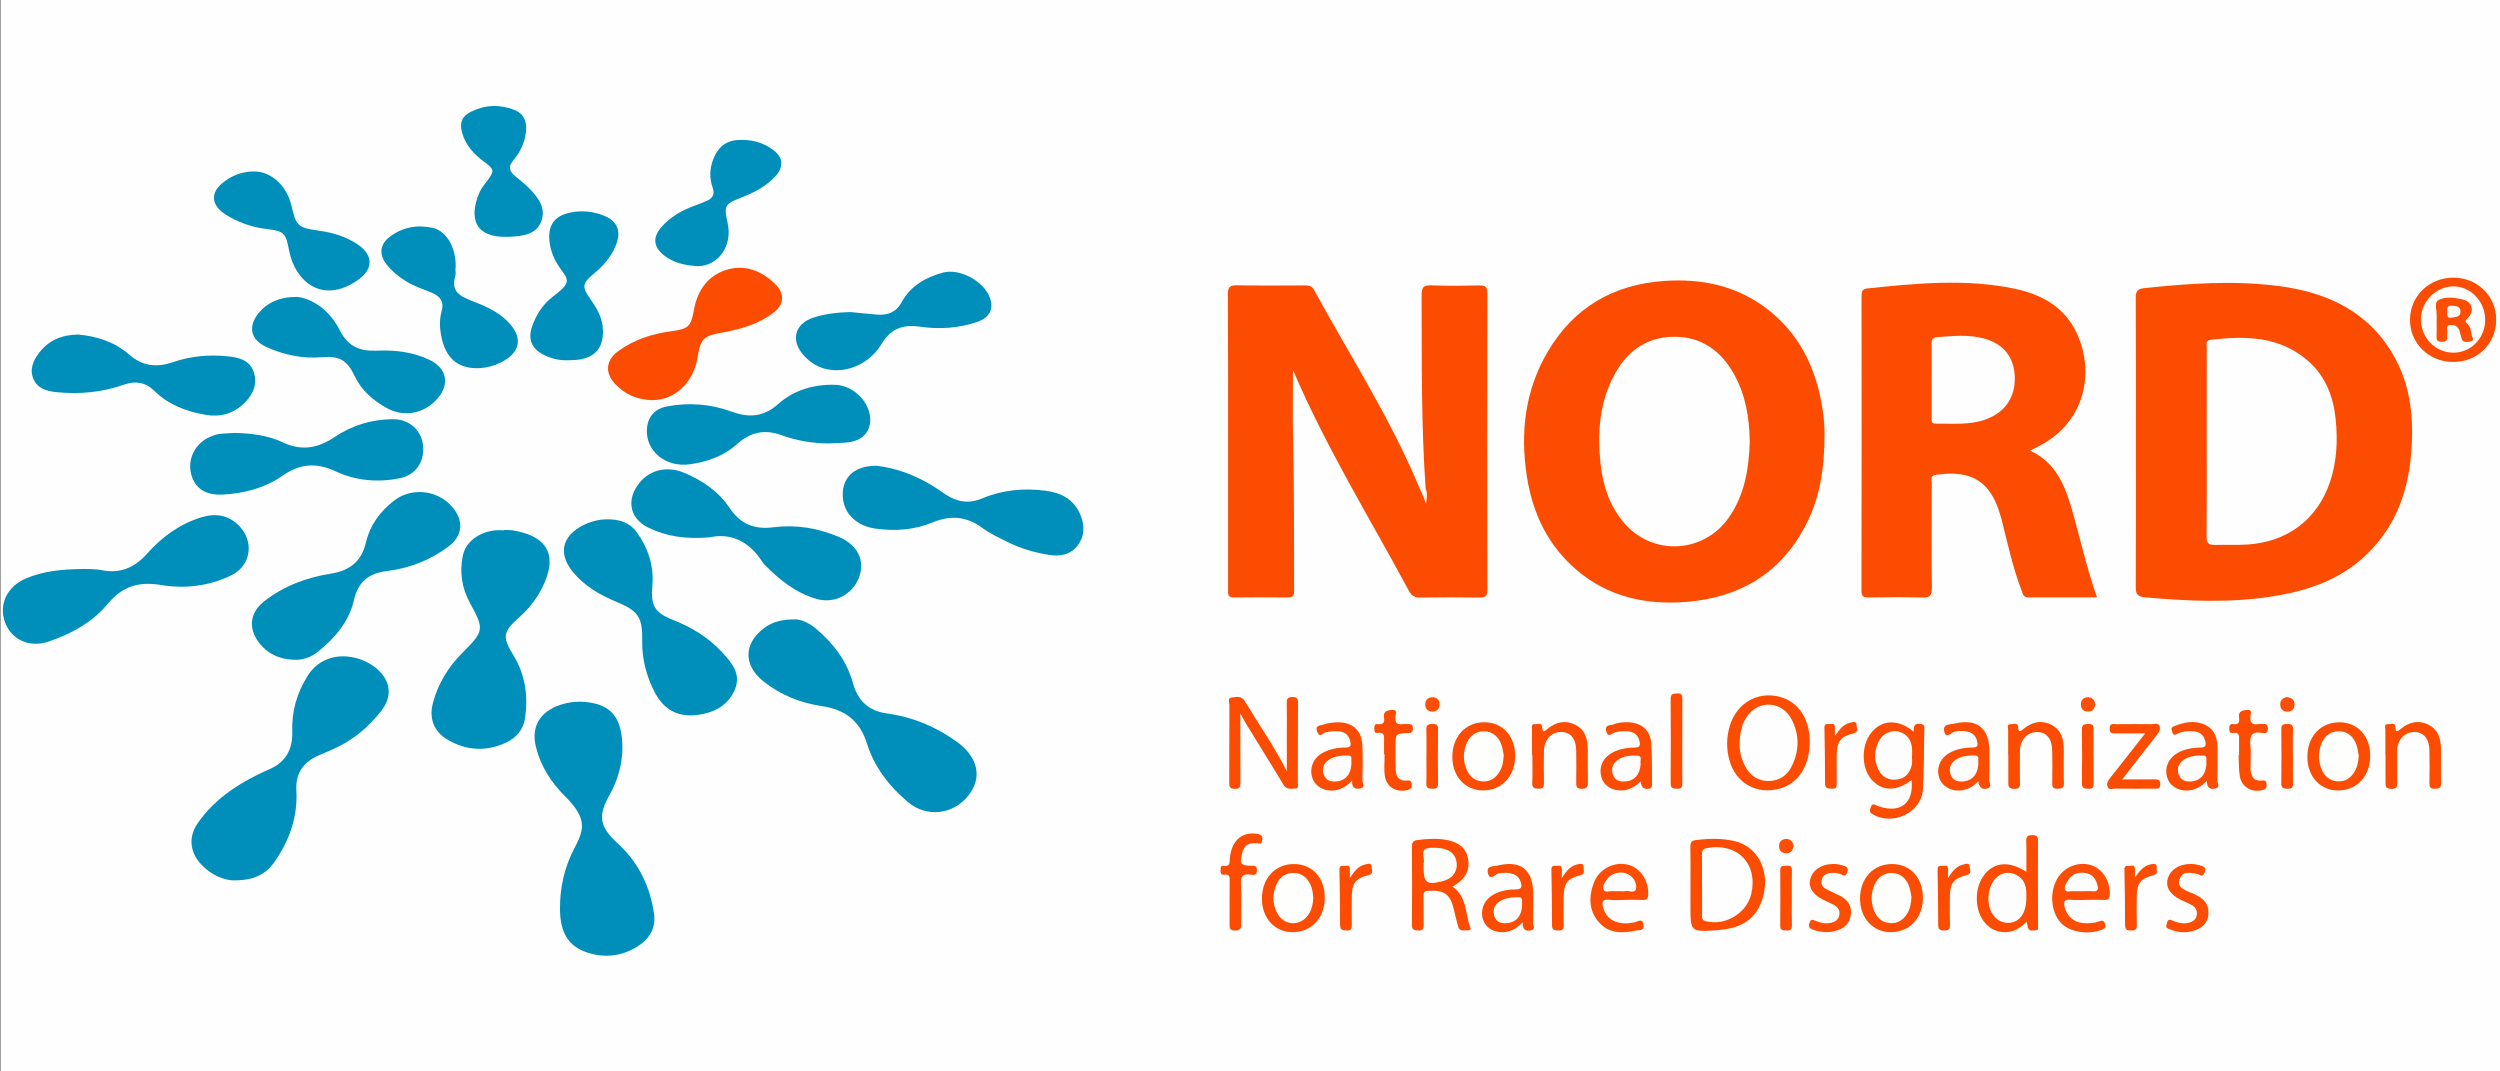
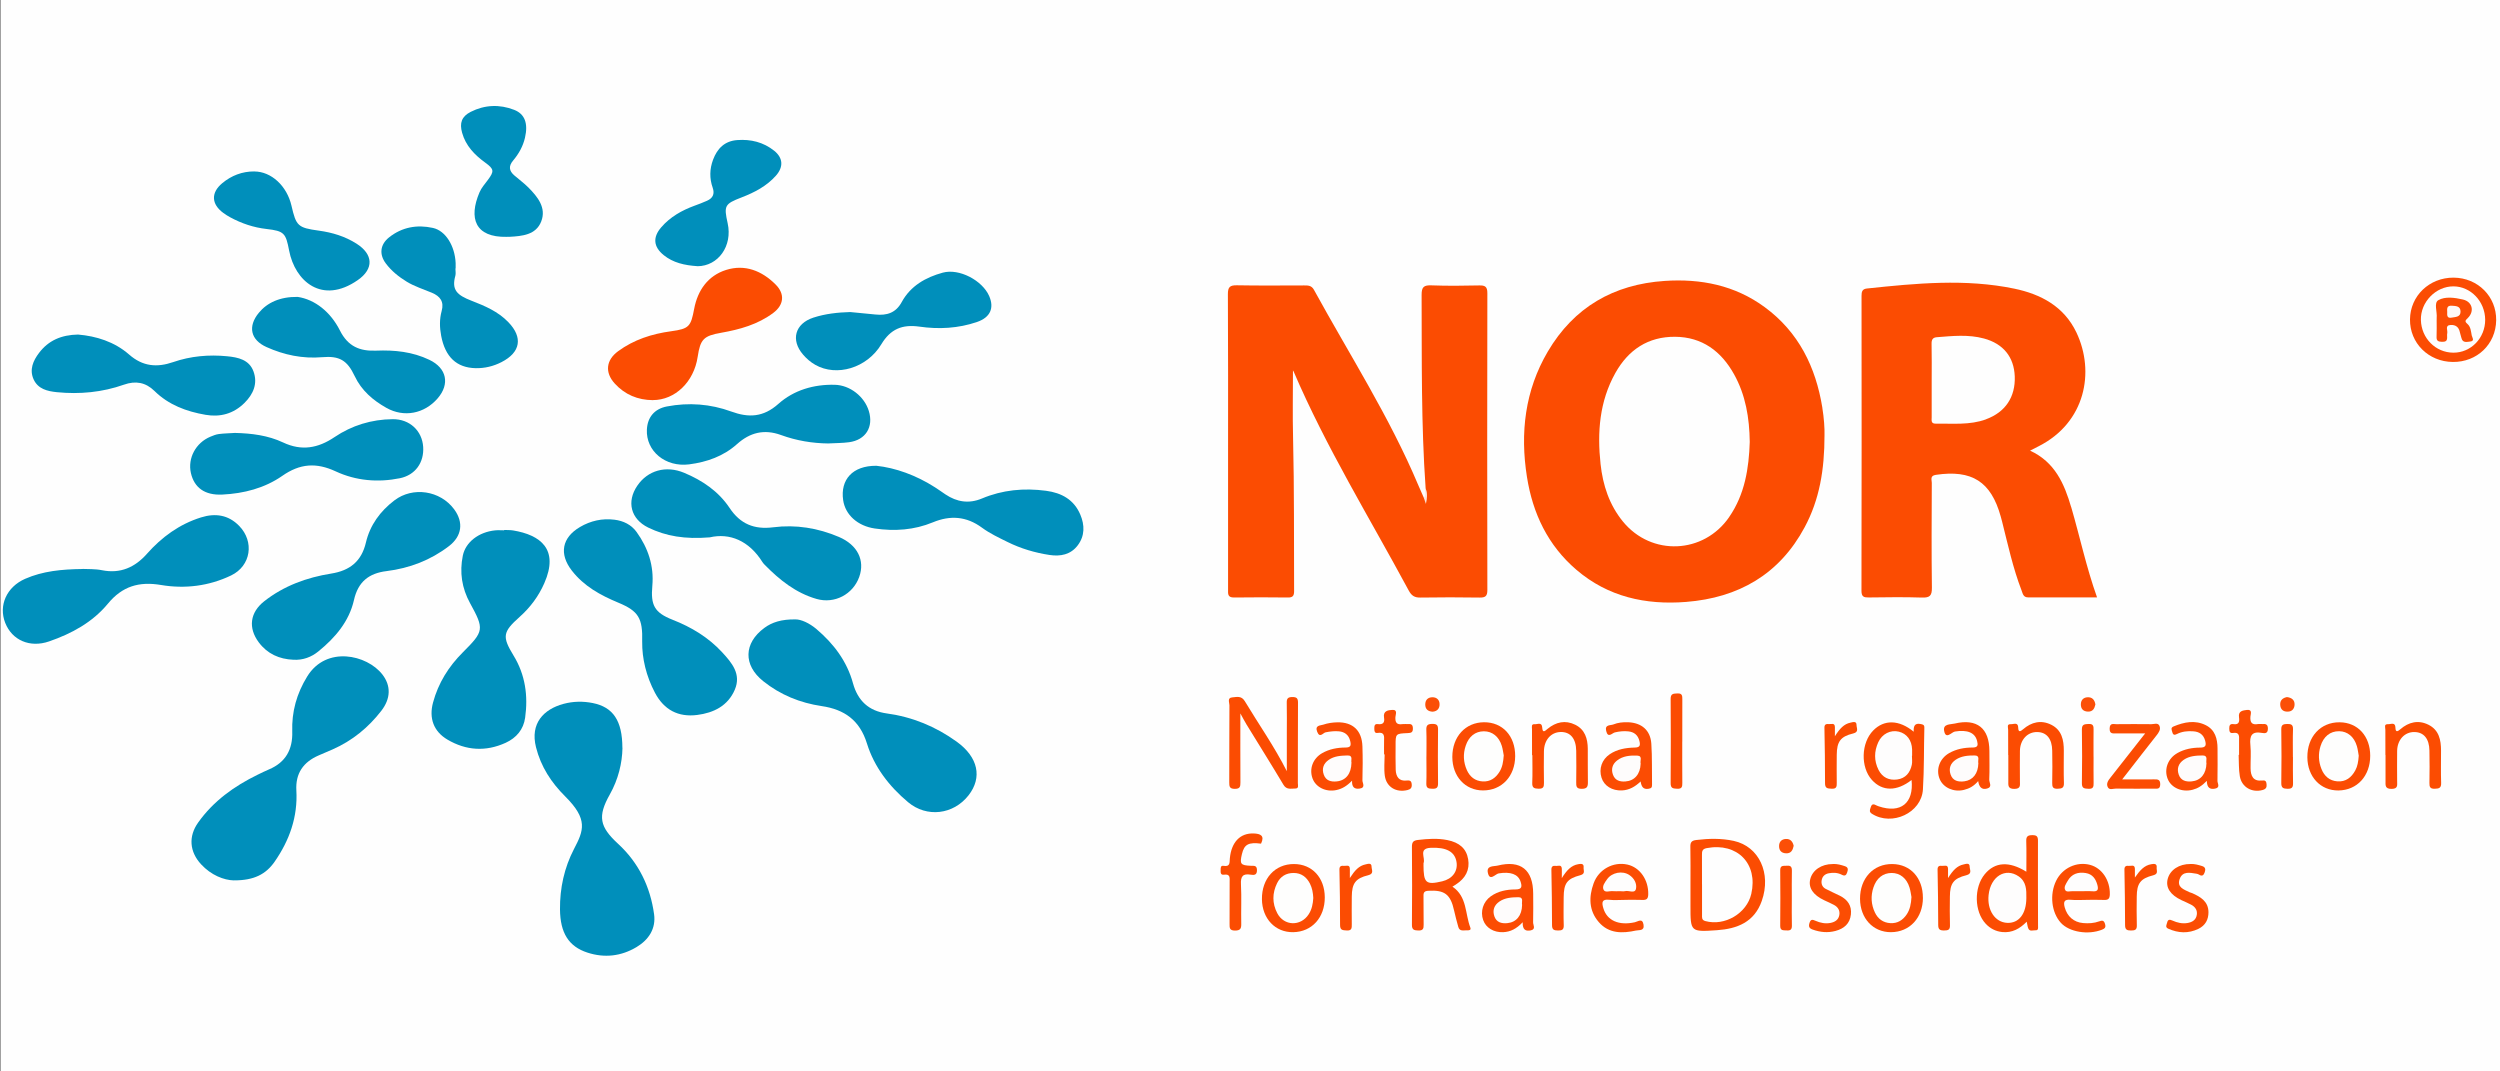
<svg xmlns="http://www.w3.org/2000/svg" width="700" height="300" viewBox="0 0 700 300">
  <rect x="0" y="0" width="700" height="300" fill="#333333" stroke="none" />
  <defs>
    <style>
      .c {
        fill: #fefefd;
      }

      .c, .d, .e, .f, .g, .h, .i, .j, .k, .l, .m, .n {
        stroke-width: 0px;
      }

      .d {
        fill: #fefdfd;
      }

      .e {
        fill: #008fbb;
      }

      .f {
        fill: #fb4c02;
      }

      .g {
        fill: #fb4d04;
      }

      .h {
        fill: #fefcfc;
      }

      .i {
        fill: #fef9f7;
      }

      .j {
        fill: #fb4f07;
      }

      .k {
        fill: #fb4d03;
      }

      .l {
        fill: #fee5da;
      }

      .m {
        fill: #fb4c03;
      }

      .n {
        fill: #fefefe;
      }
    </style>
  </defs>
  <g id="a" data-name="WHITE">
    <rect class="n" x=".13" y="-.78" width="699.95" height="300.76" />
  </g>
  <g id="b" data-name="NORD">
    <g>
      <path class="f" d="M399.18,136.8c-1.28-18.05-1.05-36.12-1.13-54.19-.01-2.27.61-2.79,2.77-2.71,4.44.17,8.88.12,13.32.02,1.67-.04,2.33.33,2.32,2.17-.06,27.71-.05,55.42,0,83.13,0,1.67-.53,2.12-2.14,2.1-5.53-.08-11.06-.1-16.59,0-1.66.03-2.5-.52-3.29-1.98-10.97-20.36-23.13-40.1-32.27-61.42-.09-.2-.31-.34-.14-.16,0,6.09-.13,12.48.03,18.86.34,14.31.23,28.62.29,42.93,0,1.29-.4,1.77-1.72,1.75-5.03-.05-10.06-.08-15.09,0-1.89.03-1.68-1.1-1.68-2.29,0-12.31,0-24.61,0-36.92,0-15.24.04-30.47-.05-45.71-.01-2,.55-2.53,2.52-2.5,6.28.12,12.57.05,18.86.04,1.12,0,2.05.01,2.72,1.23,9.95,18.16,21.2,35.64,29.26,54.81.48,1.15,1.01,2.29,1.51,3.43.39.38.96.72.59,1.17-.02-1.12.3-2.44-.09-3.78Z" />
-       <path class="f" d="M670.63,100.31c-6.87-12.63-18.32-18.26-32.01-20.14-12.78-1.75-25.55-.83-38.3.52-1.79.19-2.32.86-2.31,2.68.08,13.55.04,27.11.04,40.66,0,13.39.04,26.77-.04,40.16-.01,1.99.27,2.86,2.61,3.07,11.79,1.04,23.56,1.6,35.31-.21,9.29-1.43,18.11-4.21,25.35-10.53,8.96-7.82,12.93-18.08,13.86-29.64.74-9.2,0-18.27-4.51-26.57ZM652.41,134.91c-3.47,10.4-11.78,16.78-23.03,17.55-3.08.21-6.2.03-9.29.12-1.72.05-2.26-.58-2.24-2.34.09-8.87.04-17.73.04-26.6s0-17.57.01-26.35c0-.9-.44-1.99,1.22-2.17,9.78-1.1,19.29-1,27.25,6.03,4.84,4.28,6.97,9.96,7.61,16.16.62,5.93.35,11.87-1.56,17.61Z" />
      <path class="f" d="M510.26,114.16c-1.85-11.4-6.63-21.17-16.14-28.16-8.35-6.14-17.91-8.02-28.04-7.34-14.27.96-25.39,7.38-32.69,19.77-6.42,10.91-7.79,22.8-5.84,35.13,1.62,10.21,5.85,19.14,13.84,25.98,8.86,7.59,19.38,9.89,30.7,9,14.69-1.16,26.15-7.71,33.23-20.94,4.12-7.69,5.55-16.04,5.54-25.72.06-1.91-.14-4.82-.61-7.72ZM484.17,144.78c-7.14,10.36-21.74,11.01-29.72,1.29-3.84-4.68-5.65-10.21-6.29-16.11-.96-8.87-.33-17.54,4.15-25.54,3.65-6.5,9.17-10.17,16.7-10.12,7.57.05,12.91,4.02,16.51,10.47,3.26,5.84,4.32,12.22,4.41,18.98-.24,7.36-1.36,14.64-5.77,21.03Z" />
      <path class="f" d="M579.93,142.02c-1.92-6.56-4.54-12.63-11.51-15.84.97-.49,1.68-.86,2.4-1.23,13.1-6.62,15.82-20.84,10.57-31.87-3.47-7.28-9.94-10.71-17.39-12.26-13.72-2.84-27.5-1.49-41.25-.04-1.33.14-1.52.9-1.52,2.06.03,27.53.04,55.07-.02,82.6,0,1.71.72,1.87,2.09,1.85,4.94-.06,9.89-.14,14.83.03,2.19.07,2.83-.5,2.8-2.75-.13-9.79-.07-19.58-.03-29.37,0-.84-.58-1.99,1.13-2.24,10.09-1.5,15.44,1.88,18.16,11.62.13.48.27.96.39,1.44,1.63,6.47,3.04,13.01,5.44,19.26.35.9.46,2,1.86,1.99,6.35-.02,12.71,0,19.29,0-3.01-8.45-4.8-16.94-7.23-25.26ZM556.12,117.4c-4.61,1.7-9.42,1.15-14.17,1.22-1.35.02-1.08-1.01-1.08-1.79-.02-3.43,0-6.86,0-10.29,0-3.43.05-6.86-.03-10.29-.02-1.14.31-1.73,1.46-1.83,4.42-.35,8.84-.82,13.2.36,5.44,1.47,8.43,5.2,8.63,10.62.21,5.76-2.63,10-8.01,11.98Z" />
      <path class="e" d="M174.29,209.4c-.07,4.23-1.15,8.8-3.55,13.06-3.46,6.15-2.86,9.03,2.34,13.82,5.76,5.31,9,12.02,10.06,19.68.56,4.01-1.46,7.16-4.89,9.21-4.32,2.59-8.98,3.12-13.77,1.56-5.22-1.7-7.63-5.47-7.68-12.13-.05-5.93,1.19-11.64,3.94-16.92,2.69-5.14,3.98-8.25-2.47-14.67-3.93-3.92-6.81-8.31-8.19-13.79-1.68-6.69,2.16-10.63,7.68-12.13,2.74-.74,5.48-.78,8.2-.24,5.71,1.14,8.29,4.93,8.31,12.55Z" />
      <path class="e" d="M65.48,246.51c-2.79-.07-6.37-1.45-9.19-4.52-3.23-3.52-3.57-7.8-.8-11.69,4.27-6.01,10.09-10.18,16.65-13.38,1.05-.51,2.1-1.03,3.18-1.49,4.69-1.97,6.66-5.63,6.51-10.55-.18-5.59,1.23-10.67,4.19-15.47,5.35-8.69,16.75-6.09,21.05-.55,2.43,3.13,2.36,6.72-.29,10.15-3.64,4.71-8.14,8.39-13.62,10.81-1.3.57-2.61,1.12-3.92,1.69-4.31,1.86-6.53,5.03-6.26,9.81.42,7.41-1.93,13.99-6.11,19.99-2.42,3.47-5.77,5.23-11.36,5.19Z" />
      <path class="e" d="M141.15,148.39c.84.04,1.69,0,2.51.13,7.66,1.27,12.94,5.24,8.75,14.77-1.61,3.66-3.92,6.77-6.9,9.43-4.76,4.25-4.96,5.5-1.7,10.86,3.29,5.39,4.08,11.26,3.23,17.37-.45,3.29-2.45,5.66-5.45,7.03-5.57,2.55-11.09,2.19-16.32-.9-3.87-2.29-5.2-5.99-4.02-10.37,1.47-5.46,4.36-10.08,8.35-14.06,5.93-5.92,6.02-6.47,2.02-13.76-2.31-4.21-2.98-8.64-2.03-13.32.77-3.74,4.41-6.6,9.06-7.07.83-.08,1.67-.01,2.51-.01,0-.04,0-.07,0-.11Z" />
      <path class="e" d="M222.71,173.43c1.56-.03,3.9,1.01,5.93,2.74,4.81,4.1,8.51,8.97,10.2,15.16,1.34,4.86,4.4,7.74,9.45,8.43,7.19.98,13.7,3.67,19.57,7.9,6.02,4.33,7.25,10.02,3.33,15.03-4.23,5.41-11.68,6.32-16.93,1.92-5.3-4.44-9.48-9.86-11.52-16.44-2.01-6.5-6.31-9.52-12.64-10.46-6.08-.9-11.6-3.14-16.42-7-5.6-4.48-5.46-10.62.33-14.89,2.15-1.59,4.81-2.44,8.69-2.39Z" />
      <path class="e" d="M179.81,179.71c.18-6.61-1-8.6-6.68-10.96-5.02-2.09-9.64-4.61-13.04-9.01-3.59-4.65-2.76-9.2,2.31-12.18,2.99-1.75,6.22-2.47,9.65-2.04,2.5.31,4.71,1.38,6.2,3.45,3.23,4.48,4.9,9.49,4.4,15.06-.48,5.39.55,7.49,5.64,9.49,5.31,2.08,10.06,4.94,13.93,9.14,2.71,2.94,5.39,6.09,3.52,10.46-1.93,4.52-5.91,6.48-10.53,7.07-5.29.67-9.27-1.41-11.81-6.19-2.48-4.69-3.64-9.66-3.59-14.28Z" />
      <path class="e" d="M23.14,159.3c1.4.08,3.46-.04,5.41.36,5.17,1.04,9.24-.82,12.55-4.55,4.2-4.74,9.13-8.34,15.2-10.24,3.97-1.24,7.63-.73,10.65,2.36,4.33,4.42,3.34,11.2-2.23,13.89-6.2,2.98-12.93,3.81-19.62,2.68-6.17-1.05-10.86.35-14.88,5.22-4.31,5.22-10.16,8.4-16.49,10.58-5.39,1.86-10.37-.36-12.27-5.2-1.91-4.87.38-10.06,5.6-12.34,4.92-2.15,10.16-2.67,16.08-2.74Z" />
      <path class="e" d="M82.16,184.73c-3.97-.16-7.31-1.66-9.71-4.88-3.01-4.04-2.46-8.35,1.51-11.48,5.51-4.34,11.94-6.68,18.78-7.77,5.22-.83,8.48-3.43,9.71-8.67,1.15-4.9,4-8.79,7.98-11.82,5.17-3.94,12.84-2.77,16.73,2.49,2.71,3.67,2.18,7.53-1.45,10.31-5.17,3.96-11.05,6.2-17.48,7-4.97.61-7.97,3-9.12,8.1-1.36,6.01-5.26,10.55-9.95,14.37-1.98,1.62-4.34,2.5-7,2.35Z" />
      <path class="e" d="M198.73,150.46c-6.93.57-12.24-.31-17.23-2.74-4.89-2.39-6.12-7.24-3.05-11.73,2.92-4.28,8.01-5.74,13.12-3.6,5.11,2.13,9.62,5.19,12.72,9.84,3,4.5,6.91,6.09,12.22,5.41,6.33-.81,12.52.2,18.4,2.71,5.2,2.22,7.34,6.55,5.67,11.2-1.74,4.85-6.88,7.61-11.95,6.15-5.79-1.66-10.35-5.32-14.5-9.54-.23-.24-.46-.49-.64-.77-3.79-6.05-9.21-8.22-14.76-6.93Z" />
      <path class="e" d="M245.33,130.41c5.41.57,11.17,2.65,16.47,6.04.99.63,1.94,1.32,2.91,1.97,3.21,2.15,6.58,2.69,10.23,1.16,5.77-2.43,11.79-2.98,17.96-2.16,4.36.58,7.82,2.49,9.59,6.68,1.24,2.93,1.28,5.94-.72,8.59-1.97,2.62-4.84,3.17-7.91,2.7-4.07-.62-8-1.78-11.7-3.61-2.47-1.22-5.01-2.41-7.21-4.03-4.37-3.21-8.88-3.51-13.74-1.5-5.25,2.17-10.69,2.54-16.27,1.73-4.77-.7-8.27-3.81-8.86-7.95-.82-5.7,2.61-9.64,9.25-9.61Z" />
      <path class="e" d="M65.78,121.22c4.65.11,9.26.68,13.46,2.66,5.22,2.47,9.83,1.61,14.41-1.48,4.9-3.31,10.4-4.97,16.3-5.03,4.76-.05,8.25,3.25,8.54,7.76.28,4.37-2.2,7.9-6.55,8.78-6.14,1.24-12.3.7-17.93-1.92-5.45-2.54-10.02-2.21-14.97,1.25-4.93,3.44-10.76,4.95-16.8,5.24-4.86.24-7.85-1.9-8.79-6.04-.93-4.15,1.36-8.45,5.45-10.16.77-.32,1.57-.65,2.38-.75,1.49-.19,3-.21,4.5-.31Z" />
      <path class="e" d="M21.9,93.68c4.97.42,10.13,1.98,14.25,5.59,3.85,3.38,7.82,3.67,12.33,2.12,4.9-1.69,9.96-2.14,15.1-1.64,3.11.3,6.19.97,7.39,4.23,1.25,3.4-.03,6.39-2.55,8.87-3.04,3-6.75,4.01-10.85,3.3-5.35-.92-10.34-2.76-14.32-6.68-2.46-2.41-5.27-2.92-8.53-1.77-6.09,2.15-12.39,2.75-18.81,2.11-2.68-.27-5.26-.9-6.49-3.57-1.25-2.74-.15-5.25,1.53-7.45,2.6-3.42,6.15-5.03,10.94-5.12Z" />
      <path class="e" d="M231.98,124.17c-4.57-.04-9.04-.81-13.29-2.36-4.72-1.72-8.69-.71-12.29,2.51-3.83,3.43-8.44,5.05-13.42,5.7-6.67.86-12.16-3.73-11.85-9.76.17-3.39,2.08-5.78,5.59-6.45,6.12-1.17,12.19-.72,18.04,1.42,4.86,1.78,8.96,1.62,13.17-2.13,4.33-3.86,9.9-5.51,15.82-5.36,4.25.11,8.28,3.27,9.52,7.33,1.38,4.48-.87,8.12-5.52,8.75-1.9.26-3.84.23-5.76.34Z" />
      <path class="f" d="M182.81,112.04c-4.23-.03-7.85-1.54-10.69-4.66-2.82-3.1-2.43-6.56.95-9.04,4.42-3.24,9.46-4.86,14.84-5.59,5.05-.69,5.52-1.31,6.46-6.29.98-5.18,3.85-9.26,8.91-10.87,5.3-1.68,10.07.23,13.92,4.1,2.63,2.64,2.3,5.69-.69,7.93-4.33,3.24-9.38,4.64-14.61,5.56-4.89.86-5.81,1.81-6.55,6.73-1.05,7.03-6.32,12.11-12.55,12.12Z" />
      <path class="e" d="M83.34,83.13c4.85.72,9.23,4.23,11.83,9.39,2.27,4.52,5.6,5.84,10.13,5.66,5.16-.21,10.19.3,14.94,2.58,4.84,2.32,5.8,6.76,2.27,10.82-3.72,4.27-9.39,5.38-14.3,2.63-3.78-2.12-7-4.88-8.9-8.91-2.09-4.43-4.26-5.7-9.09-5.29-5.47.47-10.67-.61-15.61-2.84-4.47-2.01-5.26-5.77-2.17-9.55,2.35-2.88,5.95-4.56,10.91-4.49Z" />
      <path class="e" d="M238.12,87.38c2.33.22,4.66.43,6.99.68,3.17.33,5.71-.42,7.37-3.48,2.48-4.55,6.72-6.93,11.51-8.24,4.59-1.25,11.07,2.18,12.98,6.55,1.47,3.36.31,5.99-3.39,7.26-5.24,1.8-10.71,2.09-16.12,1.31-4.82-.69-8.11.65-10.69,4.94-4.03,6.69-12.52,9.13-18.46,5.77-1.33-.75-2.47-1.74-3.45-2.88-3.53-4.08-2.26-8.67,2.87-10.35,3.37-1.1,6.86-1.47,10.4-1.57Z" />
      <path class="e" d="M127.52,75.2c0,.67.15,1.38-.02,2-1.11,3.98.47,5.43,4.51,7,3.76,1.46,7.42,3,10.3,5.98,4.16,4.29,3.48,8.46-1.88,11.21-2.28,1.17-4.72,1.75-7.24,1.7-5.36-.11-8.54-3.17-9.66-9.05-.44-2.33-.5-4.66.13-6.94.74-2.65-.43-4.15-2.71-5.12-2.38-1-4.86-1.76-7.09-3.12-2.23-1.37-4.24-2.98-5.82-5.08-1.91-2.54-1.62-5.29.87-7.29,3.64-2.91,7.87-3.65,12.31-2.67,3.58.8,6.15,5.05,6.36,9.86.02.5,0,1,0,1.5h-.06Z" />
-       <path class="e" d="M159.32,100.87c-2.66.12-5.17-.45-7.49-1.73-2.95-1.64-3.99-4.21-2.94-7.43,1.11-3.41,2.96-6.35,5.83-8.59.66-.51,1.32-1.03,1.95-1.58,2.47-2.13,2.67-3.09.7-5.68-1.87-2.46-3.14-5.08-3.5-8.17-.55-4.67,1.39-7.3,5.99-8.21,3.07-.61,6.03-.29,8.89.77,4.18,1.55,5.34,4.45,3.63,8.58-1.31,3.17-3.5,5.65-6.12,7.81-3.23,2.65-3.4,3.69-.96,7.11,1.93,2.7,3.5,5.48,3.54,8.92.06,4.64-2.14,7.33-6.76,8.02-.91.14-1.84.12-2.76.17Z" />
      <path class="e" d="M71.22,48.01c4.76.02,9.12,4.05,10.4,9.61,1.3,5.66,1.78,6.15,7.65,6.96,3.78.52,7.35,1.6,10.58,3.66,4.66,2.98,4.89,7.01.34,10.18-10.01,6.97-17.6.32-19.24-8.28-.92-4.82-1.36-5.46-6.3-6.02-3.63-.41-7.01-1.55-10.2-3.28-.66-.36-1.3-.76-1.91-1.21-3.37-2.46-3.53-5.66-.32-8.33,2.59-2.15,5.59-3.31,9-3.3Z" />
      <path class="e" d="M195.3,74.53c-3.66-.24-6.82-.96-9.46-3.09-2.88-2.33-3.12-4.98-.71-7.78,2.52-2.93,5.78-4.76,9.36-6.07,1.17-.43,2.35-.87,3.48-1.38,1.61-.72,2.2-1.89,1.58-3.65-.92-2.61-.87-5.25.11-7.85,1.18-3.15,3.25-5.23,6.77-5.49,3.81-.28,7.33.59,10.33,2.98,2.51,2.01,2.65,4.54.51,6.97-2.62,2.96-6.02,4.71-9.64,6.11-4.74,1.82-4.98,2.31-3.89,7.21,1.43,6.4-2.66,12.01-8.43,12.05Z" />
-       <path class="e" d="M141.89,66.32c-8.91.19-10.7-5.24-7.64-12.44.54-1.28,1.52-2.38,2.37-3.52,1.78-2.4,1.76-3-.76-4.83-2.98-2.17-5.44-4.69-6.47-8.35-.77-2.74-.13-4.57,2.41-5.86,3.92-1.99,8.08-2.15,12.15-.57,3.05,1.18,3.96,3.86,3.04,7.83-.56,2.41-1.75,4.52-3.33,6.39-1.3,1.54-1.12,2.86.31,4.11,1.32,1.16,2.76,2.19,3.99,3.43,2.59,2.62,5.07,5.65,3.59,9.48-1.46,3.79-5.33,4.12-8.91,4.32-.25.01-.5,0-.75,0Z" />
+       <path class="e" d="M141.89,66.32c-8.91.19-10.7-5.24-7.64-12.44.54-1.28,1.52-2.38,2.37-3.52,1.78-2.4,1.76-3-.76-4.83-2.98-2.17-5.44-4.69-6.47-8.35-.77-2.74-.13-4.57,2.41-5.86,3.92-1.99,8.08-2.15,12.15-.57,3.05,1.18,3.96,3.86,3.04,7.83-.56,2.41-1.75,4.52-3.33,6.39-1.3,1.54-1.12,2.86.31,4.11,1.32,1.16,2.76,2.19,3.99,3.43,2.59,2.62,5.07,5.65,3.59,9.48-1.46,3.79-5.33,4.12-8.91,4.32-.25.01-.5,0-.75,0" />
      <path class="f" d="M347.3,199.79c0,6.81-.02,13.05.02,19.28,0,1.17-.1,1.81-1.57,1.81-1.48,0-1.57-.68-1.56-1.83.03-7.19,0-14.38.05-21.58,0-.76-.67-2.09.78-2.2,1.21-.09,2.55-.56,3.52,1.05,3.85,6.41,8.19,12.54,11.77,19.61,0-3.81,0-7.24,0-10.67,0-2.84.05-5.69-.02-8.53-.03-1.22.4-1.55,1.58-1.56,1.19,0,1.57.34,1.57,1.55-.05,7.53-.02,15.05-.04,22.58,0,.58.35,1.51-.75,1.49-1.17-.01-2.4.42-3.28-1.05-3.38-5.67-6.89-11.25-10.34-16.88-.52-.84-.96-1.73-1.71-3.07Z" />
-       <path class="f" d="M506.74,207.45c.03,6.92-3.17,11.92-8.39,13.36-6.44,1.78-12.28-1.46-14.09-7.87-.9-3.21-.89-6.44.07-9.66,1.7-5.66,6.53-9.08,12.06-8.52,5.76.58,9.58,4.73,10.27,11.17.06.58.07,1.17.08,1.52Z" />
      <path class="f" d="M473.33,247.64c0-3.52.05-7.03-.03-10.55-.03-1.26.37-1.73,1.65-1.89,3.52-.42,7.02-.51,10.5.25,7.09,1.55,10.57,9.08,7.85,16.8-2.1,5.97-6.89,7.82-12.58,8.21-7.39.51-7.39.45-7.39-6.8,0-2.01,0-4.02,0-6.03Z" />
      <path class="f" d="M535.24,218.4c-4.15,3.23-8.18,3.22-11.11-.02-3.21-3.56-3.04-10.36.36-13.83,3.06-3.13,7.24-3.06,11.35.33-.08-1.47.22-2.52,1.97-2.15.66.14,1.03.22,1.01,1.04-.15,5.77-.04,11.55-.4,17.3-.42,6.55-8.67,10.35-14.26,6.8-.81-.52-.62-1-.41-1.67.23-.74.5-1.26,1.39-.81.3.15.61.29.92.39,6.14,2.06,9.85-.91,9.18-7.37Z" />
      <path class="f" d="M406.69,248.27c4.13,2.78,3.51,7.56,5,11.44.28.73-.34.81-.86.78-.92-.07-2.12.45-2.51-.96-.42-1.53-.84-3.06-1.18-4.61-.99-4.51-2.66-5.76-7.16-5.5-1.11.06-1.43.39-1.4,1.46.06,2.68-.02,5.35.04,8.03.03,1.12-.19,1.67-1.49,1.63-1.2-.03-1.81-.19-1.79-1.63.07-7.28.06-14.56,0-21.84,0-1.27.39-1.73,1.66-1.88,2.76-.32,5.5-.52,8.24.03,3.45.69,5.34,2.41,5.84,5.35.5,2.95-.67,5.33-3.52,7.15-.26.17-.52.32-.88.55Z" />
      <path class="m" d="M686.76,101.35c-6.79-.08-12.03-5.29-11.96-11.91.06-6.6,5.43-11.74,12.21-11.7,6.78.04,12.02,5.29,11.92,11.94-.1,6.71-5.36,11.75-12.16,11.67Z" />
      <path class="f" d="M567.38,244.06c0-3.03.06-5.79-.03-8.54-.05-1.36.46-1.68,1.74-1.68,1.22,0,1.55.39,1.54,1.58-.03,7.94,0,15.88.02,23.82,0,.57.17,1.29-.74,1.24-.68-.04-1.58.44-1.99-.52-.22-.53-.27-1.13-.44-1.89-1.92,1.97-4.1,3.19-6.87,2.9-1.82-.19-3.35-.98-4.6-2.31-3.23-3.43-3.36-10.19-.26-13.91,2.83-3.4,6.77-3.69,11.63-.67Z" />
      <path class="k" d="M584.11,251.97c-1.42,0-2.86.11-4.27-.03-1.79-.18-2.16.5-1.72,2.12.69,2.51,2.51,4.17,5.16,4.4,1.51.13,3.02.05,4.46-.47.79-.28,1.33-.4,1.66.69.3.99-.04,1.32-.86,1.64-3.88,1.53-9.15.66-11.51-1.94-2.63-2.9-3.19-7.95-1.3-11.79,1.74-3.54,5.72-5.41,9.44-4.44,3.4.88,5.68,4.36,5.58,8.28-.03,1.23-.47,1.6-1.63,1.55-1.67-.07-3.35-.02-5.02-.02Z" />
      <path class="k" d="M454.87,251.97c-1.42,0-2.86.13-4.27-.03-2.15-.25-2.12.82-1.67,2.34,1,3.46,4.32,4.95,8.83,3.95.9-.2,2.11-1.26,2.43.68.3,1.81-1.24,1.45-2.11,1.64-3.83.84-7.6.9-10.42-2.36-2.8-3.23-2.83-7.03-1.44-10.87,1.41-3.9,5.5-6.12,9.45-5.24,3.53.79,5.93,4.29,5.84,8.33-.03,1.21-.42,1.62-1.61,1.57-1.67-.07-3.35-.02-5.02-.02Z" />
      <path class="m" d="M370.94,251.24c.03,5.66-3.6,9.68-8.83,9.77-5.02.09-8.7-3.77-8.77-9.21-.07-5.8,3.64-9.88,8.96-9.87,5.08,0,8.61,3.81,8.64,9.31Z" />
      <path class="m" d="M538.42,251.36c-.01,5.64-3.71,9.63-8.96,9.65-5,.02-8.62-3.88-8.65-9.33-.03-5.77,3.75-9.83,9.08-9.75,5.07.07,8.53,3.91,8.52,9.44Z" />
      <path class="m" d="M663.66,211.62c0,5.65-3.66,9.65-8.9,9.71-5.02.05-8.66-3.83-8.7-9.28-.05-5.78,3.7-9.85,9.03-9.81,5.07.04,8.57,3.86,8.57,9.38Z" />
      <path class="m" d="M424.25,211.72c-.03,5.63-3.75,9.61-9,9.6-5,0-8.59-3.92-8.6-9.38,0-5.66,3.66-9.68,8.88-9.71,5.19-.03,8.75,3.85,8.72,9.48Z" />
      <path class="m" d="M617.91,218.64c-1.37,1.42-2.57,2.13-3.98,2.49-2.96.77-5.97-.53-6.97-3.02-1.09-2.72.05-5.78,2.77-7.29,1.94-1.07,4.1-1.49,6.28-1.49,1.61,0,1.79-.63,1.43-1.95-.46-1.7-1.61-2.48-3.26-2.61-1.6-.13-3.18.02-4.65.76-.63.32-1.06.33-1.28-.52-.17-.65-.55-1.24.38-1.62,2.95-1.22,5.98-1.84,8.97-.35,2.64,1.31,3.3,3.82,3.31,6.56,0,3.01.06,6.02-.02,9.02-.02.73.9,1.9-.7,2.2-1.45.27-2.24-.29-2.28-2.18Z" />
      <path class="m" d="M426.35,258.23c-1.77,1.88-3.46,2.69-5.47,2.78-2.63.11-4.83-1.22-5.59-3.39-.86-2.43-.01-5.14,2.14-6.66,2.06-1.46,4.47-1.91,6.9-1.92,1.86,0,1.85-.83,1.44-2.15-.68-2.17-2.89-2.87-6.15-2.34-.92.15-2.54,2.38-3.04-.27-.37-1.98,1.68-1.65,2.76-1.92,6.48-1.61,9.94,1.18,9.95,7.88,0,2.67.06,5.35-.02,8.02-.02.75.86,1.92-.65,2.24-1.35.28-2.35-.07-2.27-2.26Z" />
      <path class="m" d="M378.56,218.6c-1.45,1.5-2.81,2.29-4.4,2.62-2.9.61-5.73-.78-6.64-3.23-1-2.7.07-5.61,2.69-7.11,2.01-1.15,4.25-1.56,6.51-1.57,1.51,0,1.63-.6,1.34-1.82-.41-1.71-1.52-2.56-3.16-2.72-1.25-.12-2.48.04-3.73.28-.71.14-1.63,1.73-2.36-.16-.72-1.87.94-1.72,1.71-1.99,1.24-.43,2.61-.62,3.93-.65,4.37-.08,6.88,2.3,7.03,6.71.11,3.17.09,6.35,0,9.52-.02.77,1.01,2.08-.81,2.33-1.43.19-2.18-.4-2.09-2.22Z" />
      <path class="m" d="M459.37,218.81c-1.55,1.49-3.2,2.41-5.21,2.51-2.74.13-5.01-1.27-5.73-3.55-.8-2.53.09-5.1,2.32-6.6,2.09-1.4,4.5-1.8,6.93-1.85,1.46-.03,1.67-.54,1.37-1.8-.41-1.71-1.5-2.57-3.15-2.74-1.24-.13-2.49,0-3.73.29-.78.18-1.93,1.74-2.44-.4-.45-1.86,1.23-1.51,1.99-1.82,1.29-.53,2.74-.68,4.18-.62,3.75.16,6.21,2.22,6.47,5.98.26,3.83.13,7.68.2,11.52.01.7-.15.98-.92,1.12-1.57.28-2.05-.62-2.28-2.04Z" />
      <path class="m" d="M553.89,218.7c-1.19,1.42-2.51,2.11-3.99,2.47-2.85.7-5.75-.6-6.77-2.99-1.15-2.7-.05-5.79,2.65-7.32,2.01-1.14,4.25-1.55,6.52-1.55,1.58,0,1.57-.71,1.28-1.86-.6-2.37-2.8-3.17-6.2-2.62-.92.15-2.58,2.39-3.03-.24-.34-1.96,1.79-1.71,2.95-1.99,6.24-1.49,9.71,1.29,9.73,7.66,0,2.67.08,5.35-.04,8.02-.04.83.97,2.07-.6,2.51-1.52.43-2.24-.43-2.5-2.1Z" />
      <path class="f" d="M667.91,211.39c0-2.34.02-4.69-.01-7.03,0-.71-.48-1.66.8-1.59.74.04,1.99-.68,2.02.99.03,1.36.62,1.08,1.36.44,2.37-2.04,5.06-2.69,7.91-1.26,2.94,1.48,3.5,4.27,3.5,7.25,0,3.01-.07,6.03.03,9.04.05,1.45-.62,1.58-1.8,1.62-1.31.04-1.5-.54-1.48-1.64.06-3.01.06-6.03,0-9.04-.05-3.32-1.57-5.16-4.19-5.2-2.74-.05-4.8,2.16-4.85,5.27-.04,2.85-.01,5.69,0,8.54,0,1.07.27,2.08-1.53,2.11-1.89.03-1.73-1.01-1.72-2.21.02-2.43,0-4.85,0-7.28-.02,0-.04,0-.06,0Z" />
      <path class="f" d="M428.97,211.45c0-2.43.02-4.85-.01-7.28-.01-.67-.28-1.48.79-1.39.74.06,1.97-.7,2.07.93.1,1.71.82.93,1.51.36,2.34-1.92,4.95-2.51,7.72-1.15,2.74,1.34,3.5,3.9,3.53,6.72.04,3.1-.04,6.2.03,9.29.03,1.31-.2,1.94-1.74,1.94-1.53,0-1.54-.75-1.53-1.86.04-2.93.05-5.86,0-8.79-.05-3.45-1.66-5.33-4.39-5.26-2.72.08-4.62,2.28-4.65,5.46-.03,2.93-.05,5.86.01,8.79.02,1.12-.19,1.66-1.49,1.63-1.2-.03-1.85-.2-1.79-1.63.11-2.59.03-5.19.03-7.78-.03,0-.07,0-.1,0Z" />
      <path class="f" d="M562.29,211.39c0-2.34.02-4.69-.01-7.03,0-.71-.48-1.66.8-1.59.74.04,1.99-.68,2.02.99.03,1.36.62,1.08,1.36.44,2.37-2.04,5.06-2.69,7.91-1.26,2.94,1.48,3.5,4.27,3.5,7.25,0,3.01-.07,6.03.03,9.04.05,1.45-.62,1.58-1.8,1.62-1.31.04-1.5-.54-1.48-1.64.06-3.01.06-6.03,0-9.04-.05-3.32-1.57-5.16-4.19-5.2-2.74-.05-4.8,2.16-4.85,5.27-.04,2.85-.01,5.69,0,8.54,0,1.07.27,2.08-1.53,2.11-1.89.03-1.73-1.01-1.72-2.21.02-2.43,0-4.85,0-7.28-.02,0-.04,0-.06,0Z" />
      <path class="f" d="M594.2,218.23c3.33,0,6.15.03,8.97-.01,1.05-.02,1.72.06,1.69,1.43-.03,1.35-.84,1.18-1.66,1.18-3.6,0-7.2.03-10.79-.02-.76-.01-1.8.52-2.25-.45-.48-1.03.18-1.89.82-2.7,2.85-3.6,5.68-7.22,8.51-10.84.25-.32.51-.64,1.16-1.47-2.96,0-5.48,0-8,0-.99,0-2.01.25-1.95-1.41.05-1.59,1.09-1.16,1.9-1.17,3.26-.03,6.53-.04,9.79,0,.76.01,1.82-.49,2.25.45.45,1-.17,1.88-.83,2.71-2.75,3.47-5.45,6.98-8.17,10.47-.36.46-.71.91-1.43,1.83Z" />
      <path class="f" d="M353.09,236.22c-3.49-.45-4.7.2-5.34,2.88-.68,2.84-.41,3.2,2.53,3.32.82.03,1.63-.17,1.67,1.17.04,1.46-.82,1.48-1.75,1.32-2.24-.38-2.85.51-2.73,2.71.19,3.66,0,7.34.08,11.02.03,1.33-.23,1.92-1.75,1.92-1.53,0-1.53-.76-1.52-1.86.03-3.92,0-7.85.02-11.77,0-1.09.23-2.27-1.55-2.02-1.02.15-.99-.61-.97-1.3.01-.59-.04-1.32.84-1.17,1.92.32,1.62-1,1.74-2.14.45-4.53,2.9-7.06,6.66-6.93,1.9.07,3.15.59,2.08,2.83Z" />
      <path class="k" d="M513.17,241.92c1.2-.07,2.32.25,3.43.62,1.04.35.82,1.09.58,1.82-.26.78-.69.98-1.48.57-1.15-.6-2.42-.65-3.67-.41-1.07.21-1.8.88-1.97,2-.16,1,.2,1.86,1.09,2.34,1.32.71,2.71,1.29,4.04,1.96,2.14,1.08,3.34,2.78,3.06,5.24-.29,2.56-1.89,3.95-4.31,4.6-2.19.59-4.29.37-6.39-.38-1.01-.36-1.21-.88-.88-1.89.36-1.09.87-.92,1.69-.56,1.31.57,2.72.87,4.16.59,1.22-.24,2.22-.82,2.48-2.15.25-1.32-.35-2.28-1.48-2.89-.88-.48-1.8-.86-2.7-1.29-3.16-1.48-4.52-3.51-3.96-5.88.61-2.57,3.15-4.29,6.33-4.28Z" />
      <path class="k" d="M613.35,241.92c1.11-.07,2.15.25,3.19.56.95.28,1.08.89.79,1.73-.29.85-.72,1.27-1.61.68-.2-.13-.46-.21-.71-.25-1.82-.28-3.89-.81-4.71,1.5-.83,2.34,1.23,2.92,2.78,3.69.22.11.48.14.71.24,2.37,1.06,4.55,2.32,4.58,5.33.02,2.08-.87,3.73-2.8,4.67-2.82,1.37-5.65,1.22-8.47-.04-.93-.42-.44-1.11-.3-1.71.21-.92.72-.91,1.49-.56,1.31.59,2.7.92,4.15.69,1.33-.21,2.42-.81,2.66-2.27.22-1.31-.44-2.26-1.57-2.86-.88-.47-1.81-.85-2.71-1.27-3.15-1.49-4.48-3.54-3.87-5.93.66-2.56,3.21-4.23,6.4-4.2Z" />
      <path class="f" d="M626.94,211.37c0-1.34-.02-2.68,0-4.01.03-1.21.17-2.42-1.71-2.13-.97.15-1.02-.55-1.04-1.28-.02-.81.24-1.33,1.13-1.2,1.68.26,1.76-.78,1.6-1.95-.25-1.77,1.14-1.88,2.21-2.02,1.64-.2,1.03,1.21.98,1.9-.11,1.64.44,2.34,2.11,2.06.41-.07.84.02,1.25-.01.96-.08,1.54.08,1.54,1.3,0,1.32-.78,1.35-1.62,1.19-2.92-.55-3.55.81-3.28,3.42.22,2.15.02,4.34.05,6.51.03,2.1.73,3.68,3.23,3.39.91-.11,1.17.2,1.25,1.01.09.88-.15,1.38-1.08,1.64-2.98.85-5.89-.75-6.41-3.84-.33-1.96-.24-3.99-.33-5.99h.09Z" />
      <path class="f" d="M387.54,211.25c0-1.25-.03-2.51,0-3.76.04-1.3.19-2.6-1.83-2.27-.81.13-.9-.51-.9-1.15,0-.7-.01-1.45.99-1.32,1.48.19,1.96-.47,1.73-1.83-.32-1.89,1.16-2.09,2.32-2.15,1.59-.09.89,1.34.86,2.04-.08,1.55.43,2.18,1.99,1.94.49-.07,1,.02,1.5-.02.86-.05,1.38.08,1.41,1.18.03,1.19-.49,1.32-1.49,1.36-3.36.14-3.36.18-3.35,3.49,0,2.26-.05,4.52.03,6.77.07,1.91.9,3.28,3.09,3.02,1-.12,1.34.19,1.4,1.13.06.93-.33,1.32-1.22,1.54-3.11.76-5.86-.82-6.32-3.98-.28-1.96-.05-4-.05-6-.05,0-.11,0-.16,0Z" />
      <path class="f" d="M471.03,207.64c0,3.84-.02,7.69.02,11.53.01,1.05-.06,1.75-1.43,1.68-1.13-.06-1.86-.08-1.84-1.57.06-7.86.06-15.71,0-23.57-.01-1.51.75-1.49,1.86-1.55,1.39-.08,1.42.66,1.41,1.69-.03,3.93-.01,7.86-.01,11.79Z" />
      <path class="f" d="M513.77,206.15c1.37-2.16,2.55-3.44,4.37-3.81.63-.13,1.71-.55,1.69.69-.01.8.76,1.94-.94,2.34-3.57.85-4.57,2.3-4.6,6.01-.02,2.59-.03,5.18,0,7.77.02,1.03-.02,1.77-1.42,1.69-1.11-.06-1.87-.04-1.86-1.55.02-5.18-.08-10.35-.17-15.53-.02-1.02.58-1.09,1.28-1.02.64.07,1.64-.45,1.65.86,0,.58,0,1.17,0,2.54Z" />
      <path class="f" d="M377.98,245.82c1.37-2.13,2.55-3.42,4.37-3.79.63-.13,1.71-.56,1.69.68,0,.8.77,1.94-.93,2.35-3.58.86-4.58,2.3-4.61,6-.02,2.59-.03,5.18,0,7.77.01,1.02,0,1.79-1.41,1.7-1.1-.07-1.88-.02-1.87-1.54.02-5.18-.08-10.36-.18-15.53-.02-1.01.57-1.1,1.27-1.02.64.07,1.64-.46,1.65.85,0,.58,0,1.17,0,2.53Z" />
      <path class="f" d="M437.32,245.85c1.39-2.22,2.64-3.53,4.56-3.87.71-.13,1.67-.29,1.53.93-.08.76.6,1.75-.92,2.15-3.75.98-4.64,2.29-4.66,6.21-.01,2.59-.07,5.19.02,7.77.05,1.29-.49,1.51-1.62,1.5-1.09-.02-1.66-.19-1.66-1.49,0-5.18-.08-10.35-.18-15.53-.02-.97.48-1.18,1.22-1.07.63.09,1.64-.5,1.7.8.03.58,0,1.17,0,2.6Z" />
      <path class="f" d="M545.46,245.84c1.36-2.15,2.54-3.43,4.35-3.8.63-.13,1.71-.58,1.7.66,0,.8.78,1.94-.92,2.36-3.61.89-4.6,2.29-4.62,5.99-.02,2.67-.07,5.35.02,8.02.05,1.34-.58,1.45-1.66,1.46-1.14.01-1.63-.27-1.63-1.52,0-5.18-.08-10.35-.18-15.53-.02-1,.54-1.13,1.26-1.04.63.08,1.64-.47,1.67.83.01.58,0,1.17,0,2.56Z" />
      <path class="f" d="M597.77,245.71c1.43-2.05,2.64-3.41,4.58-3.73.73-.12,1.66-.26,1.52.95-.09.76.59,1.75-.94,2.14-3.63.91-4.61,2.3-4.64,5.97-.02,2.67-.07,5.35.02,8.02.05,1.32-.54,1.48-1.64,1.48-1.12,0-1.65-.23-1.65-1.51,0-5.18-.08-10.35-.18-15.53-.02-.99.51-1.15,1.24-1.06.63.08,1.64-.49,1.69.82.02.58,0,1.17,0,2.45Z" />
      <path class="f" d="M399.4,211.87c0-2.51.07-5.01-.03-7.52-.06-1.39.51-1.65,1.76-1.66,1.25,0,1.53.44,1.52,1.6-.05,5.01-.06,10.02,0,15.04.02,1.25-.43,1.55-1.59,1.52-1.06-.03-1.73-.12-1.69-1.46.09-2.5.02-5.01.02-7.52Z" />
      <path class="f" d="M501.71,251.61c0,2.51-.05,5.01.02,7.52.03,1.12-.39,1.47-1.45,1.39-.91-.07-1.84.17-1.82-1.31.06-5.18.05-10.36,0-15.54-.01-1.51.98-1.18,1.86-1.26,1.12-.11,1.43.36,1.41,1.43-.06,2.59-.02,5.18-.02,7.77Z" />
      <path class="f" d="M642.03,211.98c0,2.42-.05,4.85.02,7.27.03,1.14-.24,1.63-1.51,1.61-1.22-.02-1.8-.23-1.78-1.64.08-5.01.07-10.02,0-15.03-.02-1.31.6-1.45,1.67-1.48,1.14-.02,1.65.23,1.61,1.51-.09,2.59-.03,5.18-.03,7.77Z" />
      <path class="f" d="M586.2,211.91c0,2.42-.03,4.85.01,7.27.02,1.04-.05,1.76-1.43,1.68-1.12-.06-1.87-.06-1.85-1.56.08-5.01.08-10.02,0-15.03-.02-1.5.74-1.49,1.85-1.56,1.38-.08,1.44.65,1.42,1.68-.04,2.51-.01,5.01-.01,7.52Z" />
      <path class="j" d="M401.21,199.28c-1.36-.05-2.13-.69-2.14-2.01,0-1.31.77-2.04,2.04-2.04,1.16,0,1.93.73,1.97,1.87.05,1.23-.61,2.04-1.87,2.17Z" />
      <path class="j" d="M586.71,197.25c-.24,1.13-.73,2.05-2.1,2-1.32-.05-2-.79-1.97-2.09.03-1.19.76-1.88,1.9-1.93,1.29-.05,1.97.74,2.17,2.02Z" />
      <path class="j" d="M502.23,236.83c-.25,1.22-.73,2.15-2.11,2.1-1.31-.04-2-.78-1.98-2.08.02-1.19.75-1.88,1.89-1.94,1.3-.07,1.94.76,2.2,1.92Z" />
      <path class="j" d="M640.34,195.18c1.36.17,2.19.84,2.14,2.12-.04,1.08-.64,1.92-1.87,1.96-1.3.05-2.08-.61-2.15-1.92-.07-1.33.77-1.93,1.88-2.16Z" />
      <path class="l" d="M399.18,136.8c.56,1.37.43,2.79.07,4.3-.19-.56-.38-1.12-.57-1.69.77-.76.18-1.77.5-2.61Z" />
      <path class="n" d="M487.11,208.4c.01-3.06.54-5.58,2.05-7.79,3.27-4.77,9.89-4.32,12.54.9,2.18,4.3,2.12,8.72-.01,13.04-1.29,2.61-3.51,4.09-6.42,4.13-3.02.04-5.25-1.51-6.65-4.17-1.07-2.03-1.59-4.21-1.51-6.11Z" />
      <path class="n" d="M476.56,247.64c0-2.76.02-5.51-.01-8.27-.01-1.01.07-1.66,1.34-1.9,8.55-1.62,14.41,4.37,12.47,12.82-1.26,5.47-7.44,9.1-12.86,7.61-1.07-.29-.93-1-.93-1.73,0-2.84,0-5.68,0-8.52Z" />
      <path class="d" d="M535.34,211.62c0,.83.14,1.7-.03,2.5-.47,2.24-1.76,3.83-4.12,4.14-2.29.3-4.13-.58-5.2-2.69-1.29-2.55-1.24-5.18-.08-7.74,1.07-2.36,3.46-3.53,5.75-2.97,2.25.55,3.64,2.4,3.73,5.01.02.58,0,1.17,0,1.76h-.07Z" />
      <path class="c" d="M398.6,242.15c0-.17-.05-.35,0-.5.59-1.44-1.55-4.09,1.97-4.26,4.37-.21,6.8,1.06,7.26,3.99.41,2.59-1.17,4.72-4.02,5.39-4.56,1.08-5.23.49-5.23-4.62Z" />
      <path class="d" d="M695.85,89.53c.02,5.11-3.98,9.25-8.92,9.22-4.98-.03-8.96-4.05-9.08-9.17-.12-5.01,4.18-9.43,9.13-9.4,4.85.03,8.85,4.25,8.87,9.35Z" />
      <path class="d" d="M567.38,251.44c-.02,4.44-2.09,7.12-5.39,6.96-3.38-.17-5.64-3.56-5.18-7.8.55-5.19,4.7-7.77,8.41-5.22,2.16,1.49,2.2,3.77,2.16,6.05Z" />
      <path class="d" d="M582.65,249.53c-.75,0-1.5.03-2.25,0-.73-.04-1.73.36-2.12-.28-.5-.85.19-1.75.63-2.54,1.12-2.02,2.93-2.62,5.1-2.26,1.88.31,2.78,1.6,3.26,3.35.35,1.3.09,1.88-1.37,1.76-1.08-.09-2.17-.02-3.25-.02Z" />
      <path class="d" d="M453.56,249.53c-.67,0-1.34.06-2-.01-.87-.09-2.1.49-2.54-.36-.52-1.02.34-2.07.95-2.95,1.36-1.95,4.32-2.49,6.24-1.21,1.39.92,2.16,2.43,1.87,3.84-.31,1.49-1.99.41-3.02.67-.47.12-1,.02-1.5.02Z" />
      <path class="c" d="M367.72,251.44c-.1,1.68-.41,3.22-1.3,4.58-2.24,3.43-6.9,3.29-8.79-.33-1.44-2.76-1.41-5.63-.04-8.41.92-1.87,2.51-2.85,4.63-2.85,2.15,0,3.62,1.15,4.56,2.97.65,1.27.88,2.68.94,4.03Z" />
      <path class="c" d="M535.21,251.17c-.11,1.92-.41,3.47-1.31,4.83-1.09,1.64-2.59,2.6-4.61,2.48-2.01-.12-3.47-1.2-4.31-2.97-1.07-2.26-1.22-4.64-.41-7.05.88-2.6,2.67-4.02,5.1-4.03,2.35,0,4.22,1.49,5.01,4.12.29.95.4,1.95.53,2.62Z" />
      <path class="c" d="M660.45,211.57c-.12,1.64-.32,2.96-.97,4.15-1.08,1.98-2.67,3.24-5.02,3.06-2.2-.17-3.65-1.45-4.46-3.48-.83-2.09-.92-4.21-.26-6.36.84-2.72,2.72-4.23,5.22-4.2,2.34.03,4.19,1.54,4.97,4.18.28.95.38,1.95.51,2.64Z" />
      <path class="c" d="M421.05,211.51c-.13,1.79-.37,3.26-1.18,4.58-1.09,1.76-2.6,2.83-4.73,2.71-2.11-.12-3.58-1.29-4.42-3.18-.98-2.21-1.1-4.51-.32-6.82.87-2.6,2.67-4.03,5.09-4.04,2.35,0,4.22,1.48,5.02,4.1.29.95.4,1.95.54,2.65Z" />
      <path class="h" d="M617.81,213.69c-.06,2.98-1.6,4.86-4.14,5.1-1.62.16-3.05-.22-3.63-1.92-.58-1.68-.06-3.12,1.41-4.13,1.58-1.08,3.44-1.19,5.25-1.21,1.68-.01.9,1.41,1.1,2.16Z" />
      <path class="h" d="M426.19,253.38c-.06,2.98-1.6,4.86-4.14,5.1-1.62.16-3.05-.22-3.63-1.92-.57-1.68-.06-3.12,1.42-4.13,1.58-1.08,3.44-1.19,5.25-1.21,1.68-.01.89,1.41,1.1,2.16Z" />
      <path class="h" d="M378.41,213.56c-.05,3.08-1.57,4.97-4.1,5.23-1.61.17-3.05-.18-3.65-1.88-.6-1.68-.1-3.12,1.37-4.14,1.57-1.1,3.43-1.19,5.25-1.24,1.71-.05.9,1.4,1.14,2.03Z" />
      <path class="h" d="M459.38,213.84c-.1,2.95-1.72,4.8-4.29,4.97-1.53.11-2.85-.28-3.44-1.84-.59-1.56-.21-2.97,1.1-4.01,1.66-1.32,3.7-1.47,5.68-1.39,1.62.07.68,1.55.96,2.27Z" />
      <path class="h" d="M553.94,213.72c-.07,2.87-1.51,4.73-3.92,5.05-1.69.22-3.24-.1-3.86-1.93-.57-1.68-.03-3.12,1.45-4.12,1.59-1.06,3.44-1.2,5.26-1.19,1.68,0,.84,1.44,1.07,2.18Z" />
      <path class="g" d="M682.27,89.52c0-.17-.02-.34,0-.5.18-1.71-.83-4.23.46-4.97,1.93-1.11,4.59-.71,6.87-.19,2.64.6,3.33,3.27,1.39,5.18-.68.67-.96.92-.13,1.64.95.81,1,2.09,1.22,3.22.11.57.95,1.59-.43,1.73-.9.09-2.1.48-2.45-1-.13-.57-.34-1.12-.46-1.69-.29-1.38-1.21-2.01-2.52-1.95-1.75.08-.8,1.49-.99,2.31-.23.99.58,2.5-1.51,2.41-1.04-.04-1.53-.28-1.48-1.41.07-1.59.02-3.18.02-4.77Z" />
      <path class="i" d="M685.22,87.41c-.05-.96-.16-1.91,1.3-1.81,1.13.08,2.36.09,2.43,1.54.08,1.67-1.39,1.59-2.5,1.8-1.32.25-1.27-.68-1.23-1.53Z" />
    </g>
  </g>
</svg>